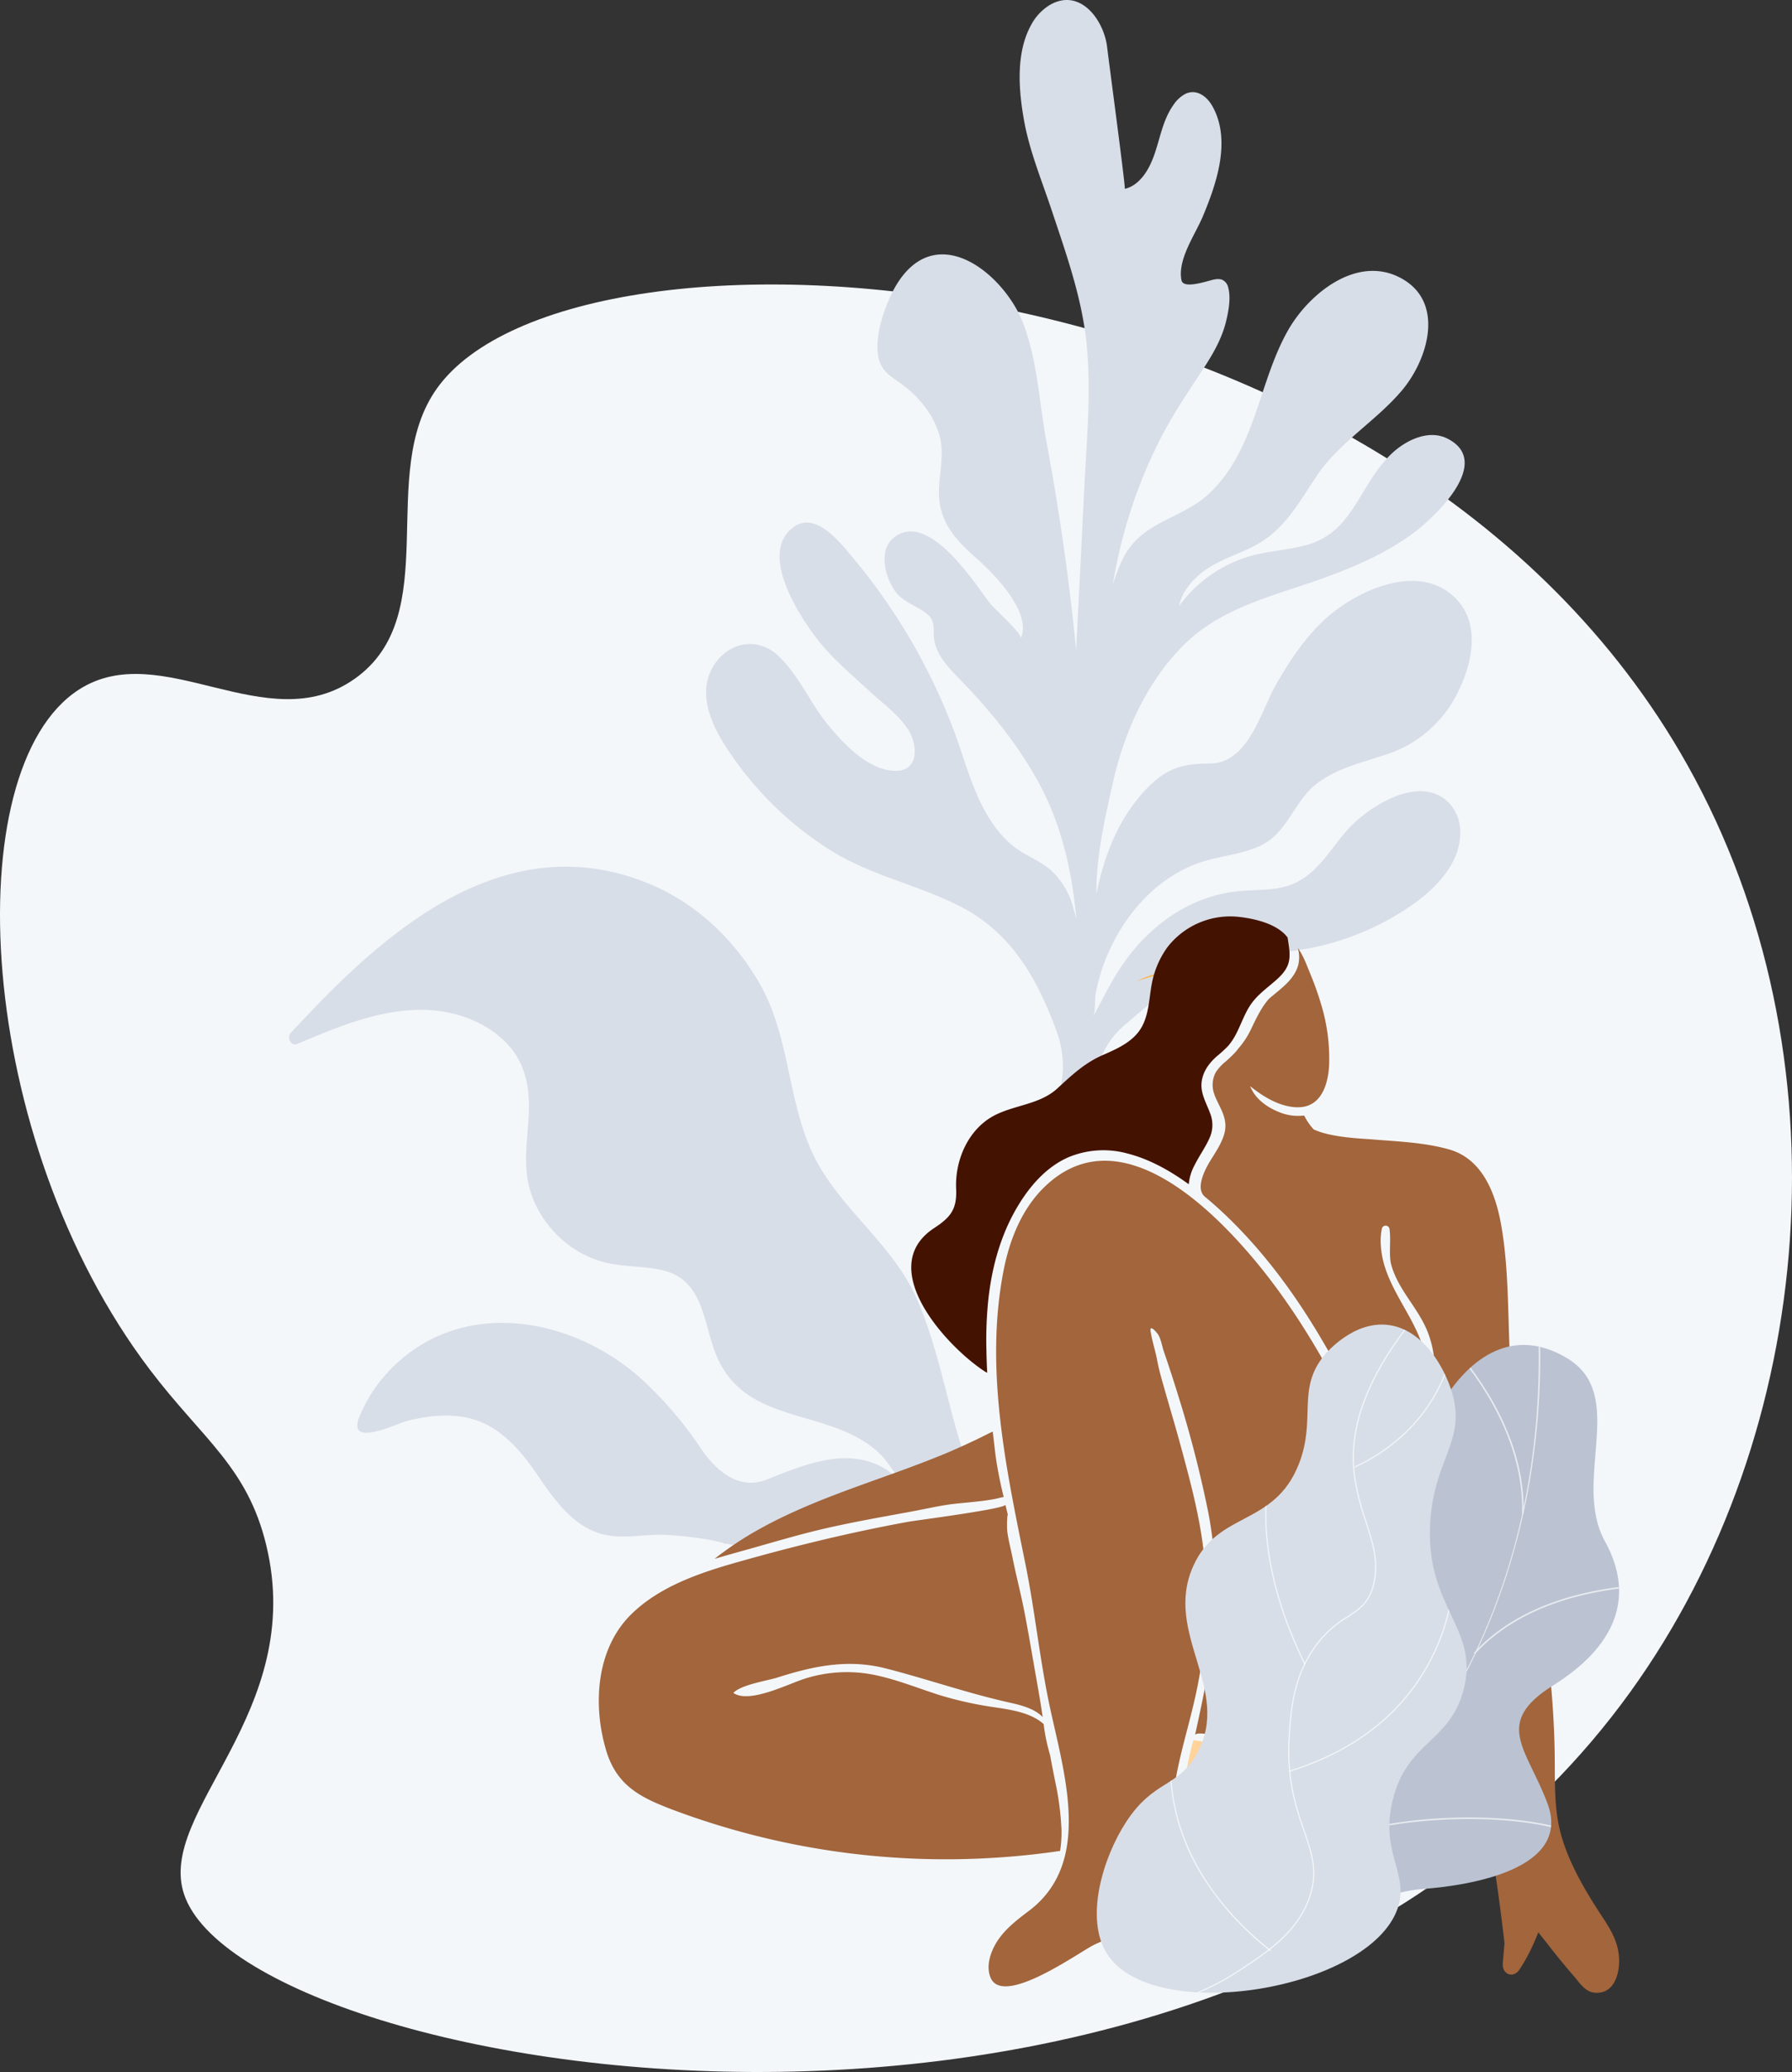
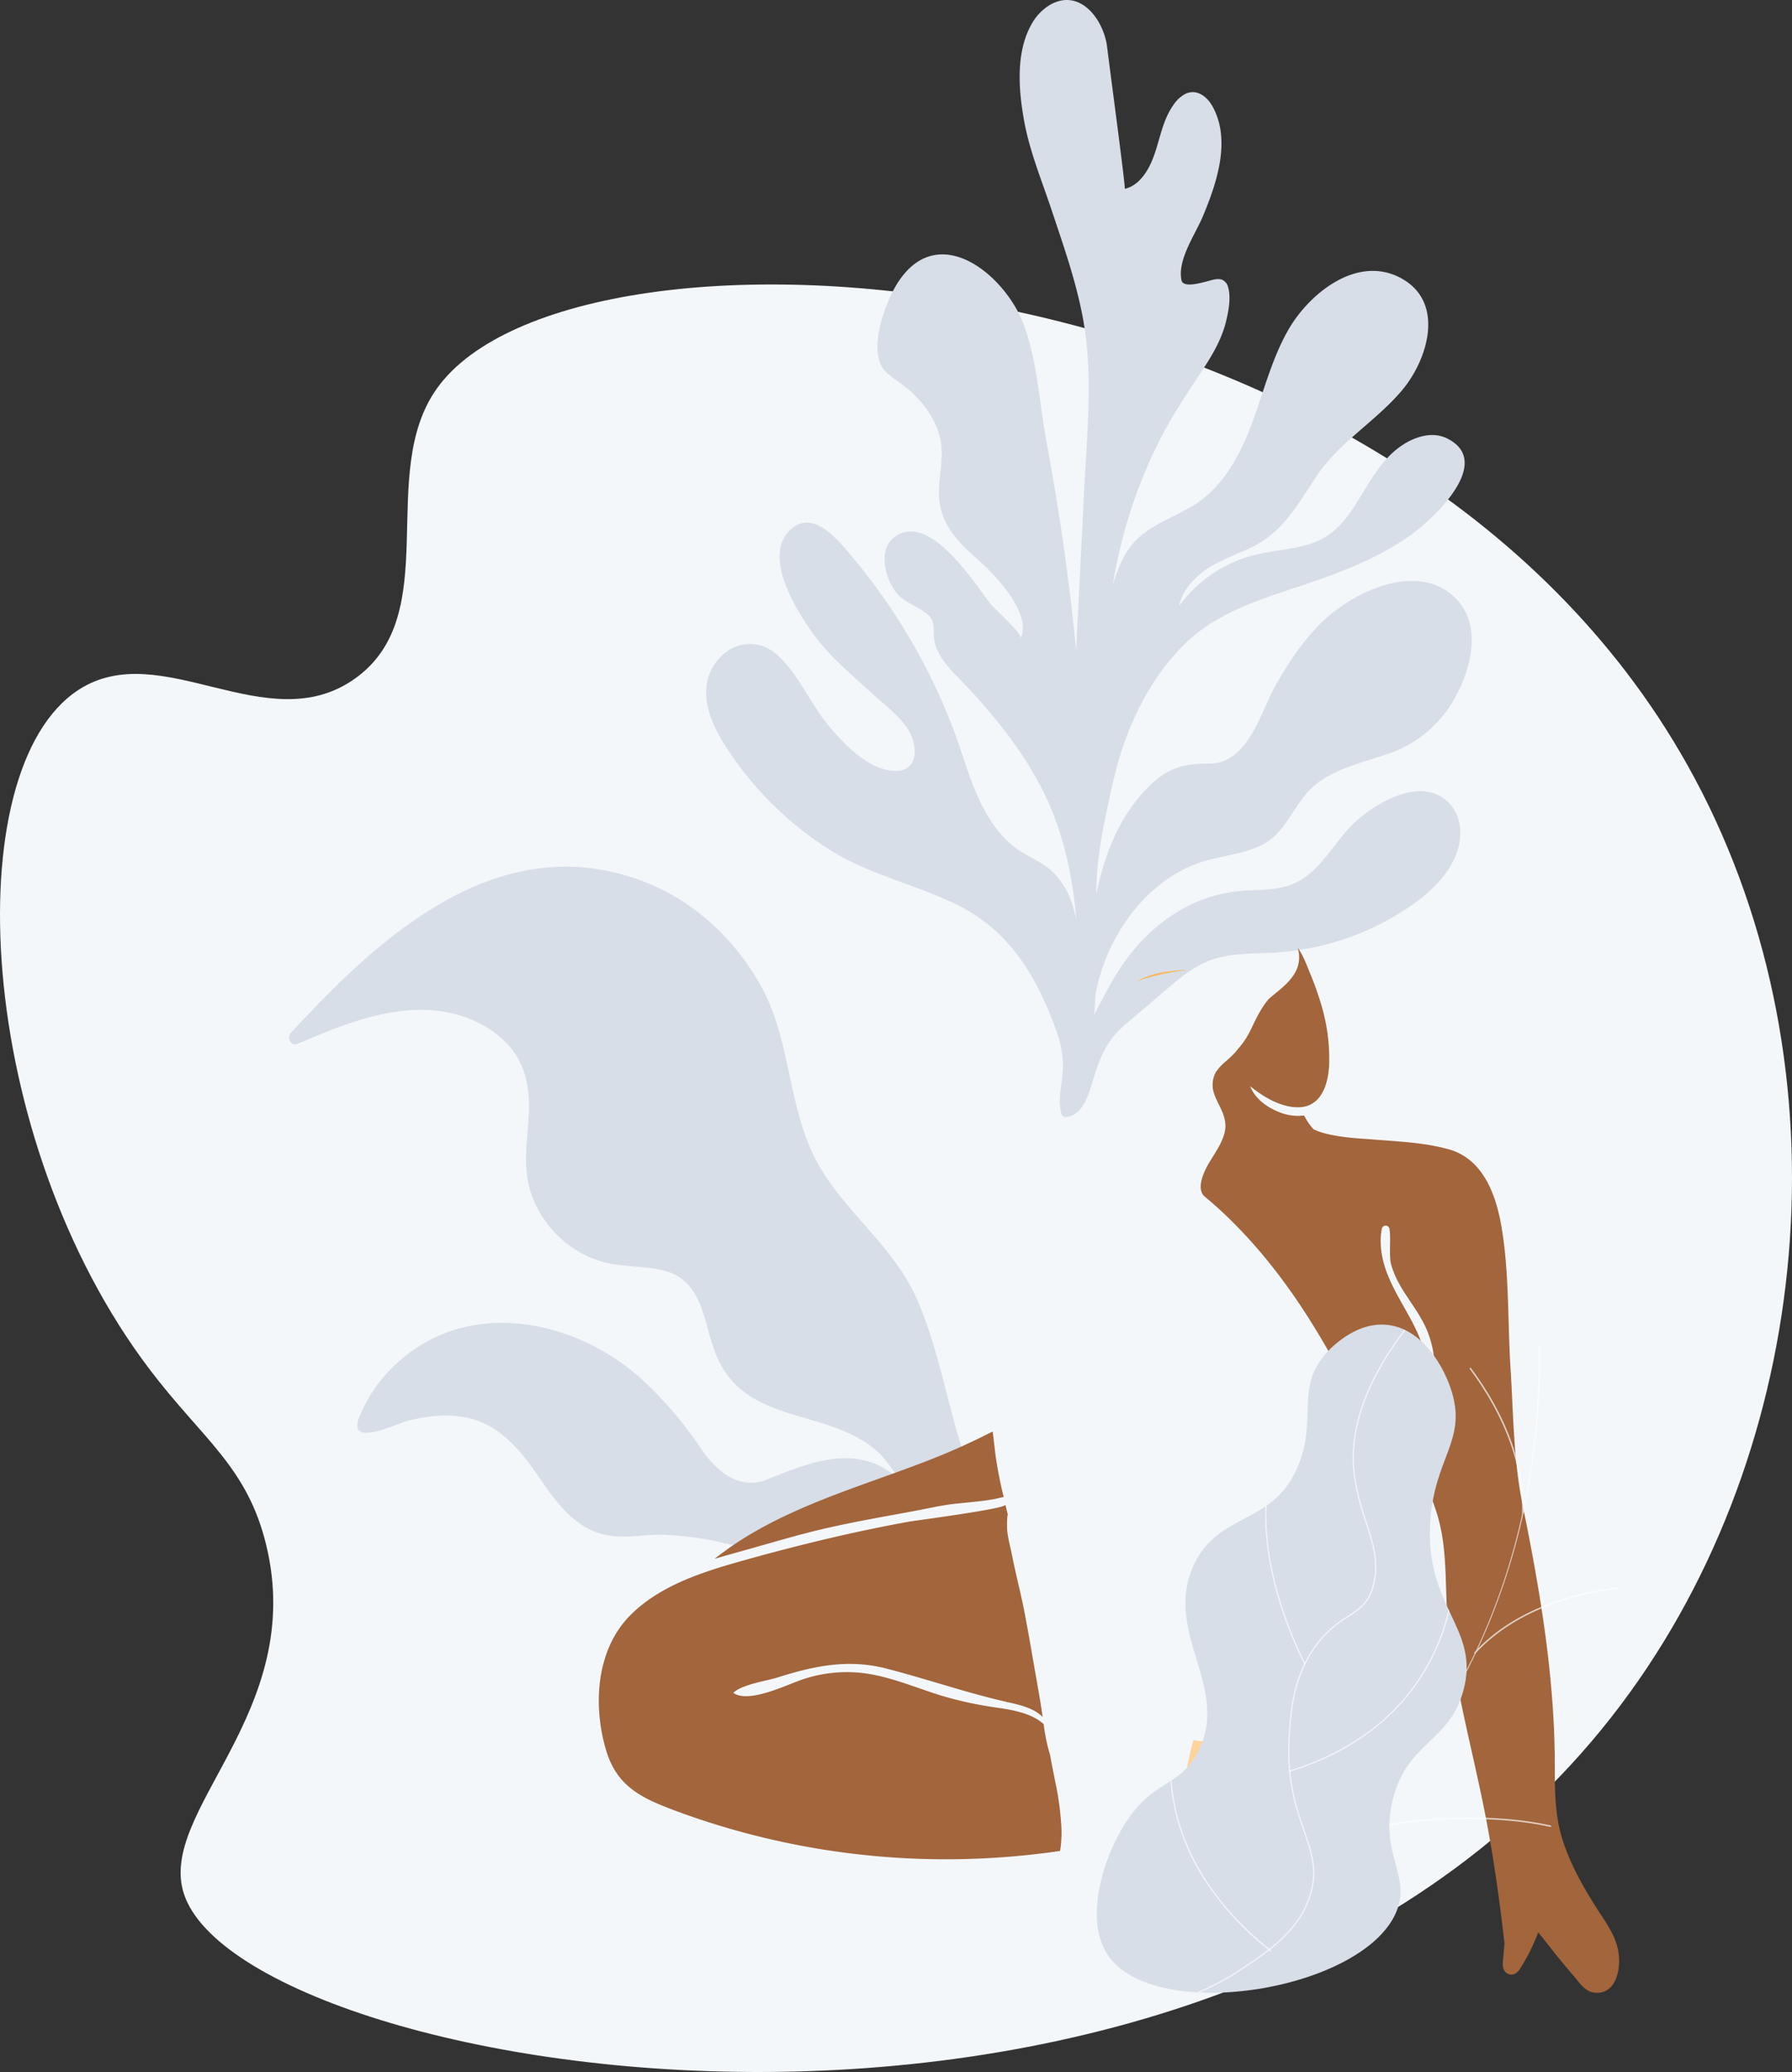
<svg xmlns="http://www.w3.org/2000/svg" width="564.687" height="652.776" viewBox="0 0 564.687 652.776">
  <rect x="0" y="0" width="564.687" height="652.776" fill="#333333" stroke="none" />
  <defs>
    <linearGradient id="linear-gradient" x1="1.177" y1="0.134" x2="0.927" y2="0.868" gradientUnits="objectBoundingBox">
      <stop offset="0" stop-color="#ffc444" />
      <stop offset="0.996" stop-color="#f36f56" />
    </linearGradient>
    <linearGradient id="linear-gradient-2" x1="1.033" y1="0.5" x2="2.033" y2="0.5" gradientUnits="objectBoundingBox">
      <stop offset="0" stop-color="#ff9085" />
      <stop offset="1" stop-color="#fb6fbb" />
    </linearGradient>
    <clipPath id="clip-path">
      <path id="Path_6575" data-name="Path 6575" d="M2160.99,1164.3c-2.209-.188-6.849-2.545-7.806-3.658-6.364-7.408-19.179-20.5-19.021-30.825.026-1.763,7.814-3.738,8.845-5.4,4.659-2.464,6.428-3.03,9.707-7.549,9.68-13.341-14.733-36.535,12.073-46.229,19.635-7.1,36.747-.976,33.258-31.786s18.563-88.189,52.134-68.055c19.266,11.555,1.4,38.663,11.881,57.626,9.959,18.02,2.812,33.525-16.274,45.431s-8.262,19.949-1.813,37.206c7.748,20.728-24.435,25.864-39.495,26.967C2192.352,1138.913,2162.071,1149.357,2160.99,1164.3Z" transform="translate(-2134.162 -966.608)" fill="url(#linear-gradient)" />
    </clipPath>
    <clipPath id="clip-path-2">
-       <path id="Path_6567" data-name="Path 6567" d="M2097.882,896.5c-7.128-11.089-1.437-30.276,6.023-41.677,8.71-13.312,16.338-10.67,22.307-21.549,11.113-20.257-10.771-37.723-1.184-59.04,7.838-17.426,25.437-12.366,33.238-32.059,5.629-14.21-.829-23.675,8.147-34.43.767-.919,9.185-10.715,19.947-9.444,10.862,1.283,17.76,13.09,20.2,21.338,4.5,15.245-5.568,20.6-6.862,40.632-1.761,27.271,15.864,33.487,10.416,53.3-4.5,16.361-17.554,15.9-22.18,34.136-4.3,16.937,5.4,23.492,1.416,34.61C2180.185,907.894,2112.421,919.123,2097.882,896.5Z" transform="translate(-2094.615 -698.19)" fill="url(#linear-gradient-2)" />
+       <path id="Path_6567" data-name="Path 6567" d="M2097.882,896.5c-7.128-11.089-1.437-30.276,6.023-41.677,8.71-13.312,16.338-10.67,22.307-21.549,11.113-20.257-10.771-37.723-1.184-59.04,7.838-17.426,25.437-12.366,33.238-32.059,5.629-14.21-.829-23.675,8.147-34.43.767-.919,9.185-10.715,19.947-9.444,10.862,1.283,17.76,13.09,20.2,21.338,4.5,15.245-5.568,20.6-6.862,40.632-1.761,27.271,15.864,33.487,10.416,53.3-4.5,16.361-17.554,15.9-22.18,34.136-4.3,16.937,5.4,23.492,1.416,34.61C2180.185,907.894,2112.421,919.123,2097.882,896.5" transform="translate(-2094.615 -698.19)" fill="url(#linear-gradient-2)" />
    </clipPath>
  </defs>
  <g id="Group_5822" data-name="Group 5822" transform="translate(-133.735 -111.429)">
    <path id="Path_7259" data-name="Path 7259" d="M600.033,517.034c-19.279,26.99,2.527,71.307-25.871,91.459-27.643,19.617-61-13.365-87.037,3.5-38.622,25.015-32.841,141.4,22.474,214.255,16.635,21.91,30.637,30.514,36.619,55.159,12.845,52.918-34.581,83.817-25.894,110.014,19.562,58.986,329.4,111.569,455.787-63.755,59.028-81.884,68.983-200.916,17.971-291.938C901.9,471.251,643.293,456.473,600.033,517.034Z" transform="translate(-328.602 -283.252)" fill="#f4f7fa" />
    <path id="Path_7521" data-name="Path 7521" d="M263.04,570.494a11.683,11.683,0,0,0-.8-4.368c-5.1-15.843-7.791-32.477-14.376-47.832-7.266-16.943-22.85-27.581-31.539-43.359-9.491-17.235-8.175-38.534-17.9-55.879-8.264-14.742-20.969-26.622-36.841-32.715C119.742,370.28,84.39,398.3,57.011,426.965q-3.34,3.5-6.648,7.028c-1.3,1.378-.021,4.363,2.035,3.5,12.181-5.135,24.832-10.5,38.259-10.742,10.048-.181,20.537,3.147,27.666,10.463,5.914,6.07,7.405,13.951,7.037,22.2-.295,6.6-1.418,13.239-.526,19.79,1.876,13.77,13.553,25.614,27.294,27.687,12.543,1.893,22.246-.526,27.539,13.528,1.973,5.236,2.852,10.858,5.132,15.967,9.621,21.559,35.282,15.6,50.8,29.855,3.3,3.028,5.923,8.616,9.6,10.941,2.1,1.329,4.874.767,7.169-.194,2.613-1.094,9.625-2.239,10.51-5.57A5.21,5.21,0,0,0,263.04,570.494Z" transform="translate(175.003 2.827)" fill="#d8dee8" />
    <path id="Path_7522" data-name="Path 7522" d="M244.1,597.2c-4.834-4.453-11.611-6.02-18.043-5.445-7.69.687-15.174,3.856-22.3,6.654-8.747,3.436-15.886-2.92-20.523-9.678a120.4,120.4,0,0,0-19.292-22.473c-21.853-19.264-56.026-25.25-78.171-3.06a46.493,46.493,0,0,0-10.236,15.349,6.129,6.129,0,0,0-.616,3.411c.895,4.515,12.985-1.408,15.835-2.114,6.3-1.56,12.911-2.311,19.3-.817,9.51,2.225,16.094,9.906,21.374,17.634,5.013,7.336,10.412,15.221,18.741,18.312,7.353,2.729,14.548.423,22.041.844a108.835,108.835,0,0,1,14.7,1.76c1.095.215,2.212.507,3.338.774.185.122.376.234.558.361.076-.061.155-.118.231-.179a16.053,16.053,0,0,0,4.284.458c2.827-.156,5.2-1.833,7.616-3.145,2.514-1.366,5.041-2.714,7.59-4.013a147.082,147.082,0,0,1,14.855-6.662,97.165,97.165,0,0,1,17.915-4.955A1.814,1.814,0,0,0,244.1,597.2Z" transform="translate(171.471 -20.808)" fill="#d8dee8" />
    <path id="Path_7523" data-name="Path 7523" d="M365.938,365.062c5.245-1.07,10.774-.92,16.163-1.25A84.407,84.407,0,0,0,426.168,348.2c7.368-5.33,14.277-12.923,14.321-22.017a13.486,13.486,0,0,0-3.247-9.206c-8.347-9.05-22.641-.853-29.712,5.549-6.979,6.317-10.906,16.153-20.13,19.8-5.1,2.016-10.778,1.586-16.237,2.076-16.293,1.461-29.6,11.491-38.251,24.948-3.036,4.72-5.511,9.834-8.172,14.77.885-1.641.5-5.39.862-7.321,3.326-17.975,15.944-36.129,33.94-41.715,6.635-2.059,15.586-2.536,21.233-6.958,5.7-4.463,8.246-12.446,14.022-17.151,6.255-5.1,14.453-6.917,22.1-9.5a37.942,37.942,0,0,0,22.767-19.533c4.43-8.674,7.228-21.021.01-29.057-11.734-13.064-33.032-2.829-43.083,7.09-5.7,5.629-10.15,12.36-14.1,19.292-4.97,8.709-8.72,24.885-20.905,24.969-7.314.049-12.44.967-18.015,6.09-10.008,9.2-15.119,21.956-17.737,35.015-.121-11.57,2.661-23.691,5.174-34.949,3.508-15.715,10.473-31.432,21.982-43.124,11.919-12.109,28.4-15.728,43.846-21.242,9.881-3.528,19.725-7.768,28.275-13.933,7.1-5.116,26.058-22.879,11.265-30.247-5.767-2.872-12.665.4-17.035,4.337-6.911,6.224-9.925,14.986-15.837,21.935a22.937,22.937,0,0,1-12.17,7.471c-4.991,1.292-10.165,1.653-15.182,2.826a42.267,42.267,0,0,0-23.758,15.5c-.167.218-.324.443-.486.666.645-3.454,2.917-6.637,5.56-9.111,4.533-4.247,10.559-6.267,16.12-8.778,10.967-4.953,15.289-13.534,21.685-23.068,7.136-10.638,18.612-17.2,26.809-26.891,8.25-9.755,13.815-28.008-.5-35.528-13.829-7.263-28.935,5.166-35.423,16.663-5.238,9.282-7.756,19.806-11.53,29.773s-9.271,19.911-18.409,25.4c-8.571,5.144-17.233,7.038-22.063,16.7a49.563,49.563,0,0,0-3.181,8.367A158.721,158.721,0,0,1,336,226.6a153.279,153.279,0,0,1,9.854-24.379c3.974-7.812,8.815-14.964,13.618-22.271,3.038-4.623,5.892-9.55,7.209-14.974.79-3.261,1.618-7.56.636-10.875a3.393,3.393,0,0,0-2.024-2.331,4.671,4.671,0,0,0-2.067-.064c-1.772.228-9.974,3.361-10.59.269-1.3-6.528,4.281-14.27,6.716-20.069,4.375-10.421,9.071-24.135,2.976-34.849-1.718-3.019-4.971-5.489-8.523-3.749a10.278,10.278,0,0,0-3.679,3.427c-4.556,6.4-4.436,14.541-8.552,21.038-1.6,2.524-3.884,4.79-6.8,5.408.336-.071-5.073-40.414-5.554-44.578-1-8.614-8.522-18.863-18.056-13.346a16.324,16.324,0,0,0-5.926,6.354c-4.852,8.8-3.919,20.55-2.194,30.107,1.746,9.669,5.555,18.784,8.653,28.091,4.559,13.7,9.676,27.929,11.083,42.584,1.514,15.764-.169,31.68-.892,47.44q-.826,16.626-1.665,33.252c-.258,5.136-.544,10.279-.787,15.425-2.11-21.97-5.274-43.854-9.316-65.533-2.268-12.161-2.812-25.1-7.155-36.923-5.678-15.456-26.62-33.108-39.524-13.606-3.919,5.923-9.148,19.839-5.235,26.707,1.284,2.253,3.612,3.662,5.724,5.167,5.73,4.084,10.735,10,12.53,16.922,1.791,6.907-.963,13.792-.041,20.707,1.027,7.707,6.224,12.912,11.8,17.814,5.3,4.659,17.345,16.855,13.79,24.983.243-1.664-8.329-9.2-9.631-10.9-5.133-6.677-19.4-29.306-30.3-20.848-5.3,4.11-2.709,13.31.865,17.619,2.875,3.467,8.05,4.449,10.6,7.616,1.363,1.694.871,4.6,1.11,6.6.629,5.24,4.687,9.3,8.355,13.1,9.658,10,18.57,20.9,25.105,33.224,6.826,12.869,10.16,27.543,11.36,41.991-.293-1.017-.582-2.3-.9-3.414a25.006,25.006,0,0,0-6.677-11.525c-3.809-3.53-8.942-5.04-12.841-8.423-10.357-8.984-13.382-22.993-17.9-35.3a188.553,188.553,0,0,0-31.483-54.4c-4.046-4.812-12.152-15.807-19.468-10.183-10.607,8.153,1.54,27.074,7.162,34.521,4.952,6.558,11.321,11.811,17.326,17.351,3.968,3.662,8.747,7.064,11.777,11.732,2.925,4.508,3.725,12.964-3.795,13.032-8.419.076-16.338-8.32-21.316-14.354-5.7-6.906-9.228-15.734-15.807-21.915-5.919-5.56-14.293-4.663-19.265,1.636-6.273,7.948-2.958,17.735,1.81,25.5a106.547,106.547,0,0,0,33.852,34.106c12.8,8.085,27.951,10.995,41.305,17.923,15.673,8.132,23.967,22.544,29.848,38.718a32.232,32.232,0,0,1,2.161,12.5c-.234,4.67-1.67,9.2-.5,13.886a1.536,1.536,0,0,0,1.84,1.042c5.519-.842,7.163-8.425,8.532-12.805,2.005-6.419,4.3-11.608,9.567-16.1l13.04-11.11c4.189-3.569,8.484-7.2,13.616-9.187A28.554,28.554,0,0,1,365.938,365.062Z" transform="translate(153.397 47.73)" fill="#d8dee8" />
    <path id="Path_7524" data-name="Path 7524" d="M360.773,423.128a73.634,73.634,0,0,1,16.346-3.578,45.2,45.2,0,0,0-10.308,1.2A28.526,28.526,0,0,0,360.773,423.128Z" transform="translate(131.091 -2.526)" fill="#f6b95c" />
    <path id="Path_7525" data-name="Path 7525" d="M418.162,756.694c-2.9-8.421-8.512-15.439-12.521-23.307-3.182-6.243-4.845-13.113-7.531-19.564-1.3-3.118-3.084-6.631-5.841-8.709a12.937,12.937,0,0,0-4.846-2.22,18.2,18.2,0,0,0-3.085-.386c-1.12-.067-2.182-.271-3.273-.418q-.066.251-.13.5A98.631,98.631,0,0,0,377.586,723a46.476,46.476,0,0,0,3.335,19.136c2.132,1.244,4.466,2.119,6.608,3.347,5.051,2.9,8.843,7.5,12.842,11.631,3.672,3.792,9.338,10.162,15.205,7.255C418.6,762.871,419.187,759.676,418.162,756.694Z" transform="translate(128.722 -42.429)" fill="#ffd399" />
    <path id="Path_7526" data-name="Path 7526" d="M215.774,626.187c8.563-2.393,17.082-4.982,25.757-6.944s17.408-3.5,26.14-5.1c3.858-.708,7.707-1.584,11.581-2.188,2.314-.362,4.659-.534,6.988-.773,2.622-.27,5.266-.544,7.859-1.024,1-.185,1.979-.484,2.971-.665a125.831,125.831,0,0,1-2.588-13.189q-.438-3.7-.871-7.4c-.3.129-.6.249-.9.4-1.58.771-3.139,1.583-4.73,2.331-3.206,1.505-6.421,2.982-9.694,4.337-6.619,2.74-13.361,5.169-20.1,7.584-13.369,4.789-26.874,9.631-39.248,16.692a101.769,101.769,0,0,0-9.718,6.27c-1.075.788-2.2,1.581-3.232,2.457C209.237,628.011,212.509,627.1,215.774,626.187Z" transform="translate(152.952 -26.444)" fill="#a2653c" />
    <path id="Path_7527" data-name="Path 7527" d="M307.341,703.163c-.569-2.858-1.147-5.708-1.661-8.571a57.682,57.682,0,0,1-2.025-9.769c-3.982-3.577-10.105-4.486-15.154-5.248a114.355,114.355,0,0,1-17.968-3.984c-6.626-2.123-13.113-4.769-19.942-6.2a43.646,43.646,0,0,0-22.173,1.119c-5.186,1.6-17.522,8.02-22.563,4.483,2.663-2.66,10.509-3.754,14.027-4.874,11.391-3.629,22.186-5.853,33.981-2.838,13.054,3.336,25.54,7.745,38.725,10.7,3.456.775,8.156,1.847,10.758,4.649l-.025-.177c-.786-5.512-1.814-10.973-2.764-16.459-1-5.777-1.992-11.556-3.126-17.309-1.1-5.567-2.563-11.055-3.654-16.615-.541-2.756-1.323-5.458-1.617-8.258a28.956,28.956,0,0,1,.018-3.822,3.887,3.887,0,0,1,.177-1.152c-.254-1.045-.507-2.09-.764-3.137.317,1.286-28.209,4.953-30.63,5.395-17.936,3.275-35.367,7.519-52.905,12.46-12.183,3.433-25.328,7.695-34.521,16.838-10.946,10.888-12,28.536-7.738,42.757,3.393,11.319,11.131,14.936,21.35,18.807a245.108,245.108,0,0,0,102.119,14.911q8.2-.539,16.358-1.629c1.073-.142,2.143-.3,3.214-.457a37.627,37.627,0,0,0,.435-6.71A90.736,90.736,0,0,0,307.341,703.163Z" transform="translate(158.955 -30.228)" fill="#a2653c" />
-     <path id="Path_7528" data-name="Path 7528" d="M449.963,647.411A107.362,107.362,0,0,0,436.8,600.6c-3.914-7.042-7.414-14.3-10.944-21.543-10.653-21.845-21.872-42.64-37.97-61.084-14.967-17.149-42.014-41.4-63.837-20.127-7.107,6.927-10.957,16.605-12.845,26.348-5.97,30.808.745,62.054,6.886,92.31,2.86,14.089,4.352,28.454,7.174,42.512,4.32,21.517,14.831,51.014-5.989,66.784-3.52,2.667-7.038,5.312-9.609,8.96-2.3,3.268-4.211,8.248-2.52,12.183,3.963,9.211,27.784-8.007,32.491-10.342,8.815-4.374,32.815-10.447,27.551-24.528-6.712-17.953.109-34.762,4.139-52.328a142.4,142.4,0,0,0,3.268-43.827c-1.017-12.392-4.339-24.684-7.583-36.647-1.621-5.981-3.407-11.911-5.1-17.871-.835-2.942-1.72-5.907-2.272-8.915-.564-3.073-1.583-6.031-2.075-9.118-.41-2.577,1.894.3,2.111.569,1.086,1.335,1.474,4.024,2.03,5.638q2.35,6.814,4.469,13.7a362.11,362.11,0,0,1,9.637,37.485,130,130,0,0,1,2.092,18.308c.884,17.427-2.618,34.525-6.365,51.439.3-1.363,7.571.274,8.425.579a16.528,16.528,0,0,1,7.213,5.23c4.449,5.345,6.2,12.3,8.39,18.751,1.128,3.326,2.349,8.878,4.975,11.38,3.784,3.6,8.925.391,12.954-1.042a56.854,56.854,0,0,0,17.169-9.13C445.4,684.258,450.611,666.041,449.963,647.411Z" transform="translate(138.755 -12.409)" fill="#a2653c" />
-     <path id="Path_7529" data-name="Path 7529" d="M367.373,478.316c1.412-2.867,3.323-5.467,4.639-8.385a9.915,9.915,0,0,0,.282-8.033c-1.166-3.165-3.089-6.286-2.673-9.8.4-3.355,2.329-5.95,4.789-8.144a38.116,38.116,0,0,0,3.659-3.362,19.81,19.81,0,0,0,2.617-4.078c1.45-2.873,2.491-5.956,4.274-8.655,1.763-2.668,4.2-4.586,6.619-6.613,2-1.677,4.251-3.542,5.215-6.055,1.05-2.737.318-5.8-.08-8.652-3.332-4.451-10.745-6.018-15.714-6.538a25.074,25.074,0,0,0-22.139,9.569,28.55,28.55,0,0,0-4.933,11.5c-.829,4.389-.867,9.026-2.886,13.106-2.477,5-7.764,7.292-12.679,9.445-5.654,2.476-9.749,6.368-14.224,10.48-6.186,5.684-15.442,5.113-22.126,9.909-6.75,4.843-10.111,13.56-9.75,21.7.283,6.4-1.693,8.943-6.891,12.344-18.9,12.368,3.722,37.236,15.862,45.156.265.173.548.313.824.465-.142-2.471-.214-4.949-.261-7.413a123.069,123.069,0,0,1,.593-15.48c1.082-10.1,3.756-20.073,8.884-28.9,3.835-6.6,9.11-12.885,16.227-16.049a28.567,28.567,0,0,1,18.844-1.216c6.819,1.748,13.13,5.293,18.818,9.366.157.112.276.216.41.293A15.369,15.369,0,0,1,367.373,478.316Z" transform="translate(142.764 0.251)" fill="#441200" />
    <path id="Path_7530" data-name="Path 7530" d="M516.148,729.59c-.345-6.229-3.882-10.608-7.227-15.878-4.313-6.791-8.452-14.163-10.8-22.024-2.636-8.821-2.092-17.834-2.249-26.925-.454-26.33-4.867-52.155-10.152-78.066-2.839-13.918-2.859-28.517-3.76-42.781-.943-14.8-.356-30.773-2.988-45.362-1.77-9.812-5.888-20.67-16.435-23.62-7.943-2.223-16.229-2.474-24.4-3.154-3.024-.252-12.763-.555-18.2-3.136a17.717,17.717,0,0,1-2.812-4.01.357.357,0,0,0-.158-.159c-.017-.07-.038-.14-.056-.21a15.379,15.379,0,0,1-7.987-1.123c-3.828-1.527-7.477-4.194-9.013-8.11,4.248,3.434,9.938,6.88,15.582,6.628,6.871-.306,8.982-7.276,9.295-13.13a58.568,58.568,0,0,0-2.612-19.611,93.591,93.591,0,0,0-3.364-9.4c-.7-1.689-1.333-3.41-2.134-5.056a20.446,20.446,0,0,0-1.4-2.481,2.636,2.636,0,0,0-.329-.4,9.65,9.65,0,0,1,.253,1.147,9.971,9.971,0,0,1-.4,4.951c-1.126,3.035-3.516,5.274-5.949,7.3-1.029.855-2.071,1.688-3.063,2.567-2.394,2.757-3.915,6-5.542,9.393a26.212,26.212,0,0,1-4.1,6.272q-.4.536-.827,1.049a42.805,42.805,0,0,1-3.749,3.514,15.828,15.828,0,0,0-2.46,2.813,8.425,8.425,0,0,0-.691,6.382c1.321,4.426,5.018,7.94,3.2,13.549-.949,2.924-2.714,5.464-4.3,8.061-1.557,2.546-4.84,8.667-1.651,11.3q1.3,1.069,2.561,2.174c3.242,2.837,6.327,5.848,9.286,8.978,12.111,12.805,21.837,27.591,30.163,43.079,1.744,3.244,3.772,6.952,5.384,10.484,1.075,2.354,2.271,8.134,4.953,9.068a4.332,4.332,0,0,0,2.2-.014c12.923-2.406,17.84-15.491,13.891-27.2-3.641-10.8-12.371-19.486-13.022-31.319a19.144,19.144,0,0,1,.327-5.212,1.226,1.226,0,0,1,2.409.111c.515,3.53-.284,8.325.542,11.259,2.218,7.879,8.069,13.151,11.2,20.47a32.125,32.125,0,0,1,2.283,16.117,22.813,22.813,0,0,1-2.3,7.944c-1.174,2.238-3.625,3.865-4.2,6.323a12.683,12.683,0,0,0-.033,4.462c1.084,8.711,5.593,16.244,7.9,24.6,3.186,11.542,1.829,23.458,3.266,35.187,2.6,21.2,8.577,41.783,12.393,62.76,2.165,11.9,3.8,23.9,5.187,35.913-.164,1.637-.273,3.283-.433,4.932-.146,1.5-.369,3.116.87,4.243,1.431,1.3,3.238.618,4.217-.817a55.734,55.734,0,0,0,4.6-8.473c.5-1.1.958-2.216,1.39-3.342,1.336,1.638,3.98,5.026,4.328,5.469q3.256,4.147,6.719,8.127c1.842,2.117,3.589,5.105,6.649,5.415,5.676.575,7.7-4.966,7.785-9.692Q516.185,730.237,516.148,729.59Z" transform="translate(127.767 -1.4)" fill="#a2653c" />
    <path id="Path_7531" data-name="Path 7531" d="M457.479,602.249c.008-.6.036-1.2.061-1.808-.027-.345-.059-.692-.081-1.037a71.953,71.953,0,0,1,.119-9.417q.079-1.1.213-2.192c-.015.009-.028.021-.043.031a26.35,26.35,0,0,1-7.582,2.853c-.711.174-1.425.338-2.138.5-.05.011-.1.021-.152.031q1.528,3.164,3.042,6.33c2.3,4.831,4.618,9.649,7.04,14.418.284.561.579,1.116.87,1.674-.161-.586-.323-1.172-.455-1.766A41.846,41.846,0,0,1,457.479,602.249Z" transform="translate(118.789 -26.287)" fill="#ffd399" />
    <g id="Group_5821" data-name="Group 5821" transform="translate(-32.729 -29.603)">
      <g id="Group_5424" data-name="Group 5424" transform="translate(544.286 564.747)">
        <g id="Group_5423" data-name="Group 5423" transform="translate(0)">
-           <path id="Path_6568" data-name="Path 6568" d="M2160.99,1164.3c-2.209-.188-6.849-2.545-7.806-3.658-6.364-7.408-19.179-20.5-19.021-30.825.026-1.763,7.814-3.738,8.845-5.4,4.659-2.464,6.428-3.03,9.707-7.549,9.68-13.341-14.733-36.535,12.073-46.229,19.635-7.1,36.747-.976,33.258-31.786s18.563-88.189,52.134-68.055c19.266,11.555,1.4,38.663,11.881,57.626,9.959,18.02,2.812,33.525-16.274,45.431s-8.262,19.949-1.813,37.206c7.748,20.728-24.435,25.864-39.495,26.967C2192.352,1138.913,2162.071,1149.357,2160.99,1164.3Z" transform="translate(-2134.162 -966.608)" fill="#bbc3d2" />
          <g id="Group_5422" data-name="Group 5422">
            <g id="Group_5421" data-name="Group 5421" clip-path="url(#clip-path)">
              <g id="Group_5420" data-name="Group 5420" transform="translate(9.601 -4.835)" opacity="0.7" style="mix-blend-mode: soft-light;isolation: isolate">
                <g id="Group_5419" data-name="Group 5419">
                  <path id="Path_6570" data-name="Path 6570" d="M2205.947,1114.9l-.224-.414c63.834-34.626,100.207-103.372,97.3-183.9l.471-.017c1.378,38.163-6.4,75.079-22.509,106.757A180.809,180.809,0,0,1,2205.947,1114.9Z" transform="translate(-2205.722 -930.567)" fill="#fcfdfe" />
                  <path id="Path_6571" data-name="Path 6571" d="M2529.227,2080.088c-19.125-5.365-50.669-4.159-70.318,2.688l-.155-.445c19.726-6.874,51.4-8.083,70.6-2.7Z" transform="translate(-2424.806 -1922.557)" fill="#fcfdfe" />
                  <path id="Path_6572" data-name="Path 6572" d="M2298.082,1802.48l-.331-.336c7.705-7.59,11.278-18.783,10.618-33.27-.484-10.622-3.189-22.734-8.042-36l.443-.162c4.869,13.312,7.585,25.471,8.071,36.141C2309.506,1783.478,2305.887,1794.792,2298.082,1802.48Z" transform="translate(-2285.404 -1625.092)" fill="#fcfdfe" />
                  <path id="Path_6573" data-name="Path 6573" d="M2780.176,1553.312l-.347-.318c13.789-15.053,34.717-19.831,49.846-21.189l.042.47C2814.671,1533.625,2793.863,1538.371,2780.176,1553.312Z" transform="translate(-2702.805 -1451.14)" fill="#fcfdfe" />
                  <path id="Path_6574" data-name="Path 6574" d="M2752.461,1023.691l-.471-.014c.662-22.988-13.4-42.606-21.846-52.255l.355-.311C2738.987,980.812,2753.128,1000.542,2752.461,1023.691Z" transform="translate(-2659.785 -965.672)" fill="#fcfdfe" />
                </g>
              </g>
            </g>
          </g>
        </g>
      </g>
      <g id="Group_5418" data-name="Group 5418" transform="translate(512.078 558.337)">
        <path id="Path_6560" data-name="Path 6560" d="M2097.882,896.5c-7.128-11.089-1.437-30.276,6.023-41.677,8.71-13.312,16.338-10.67,22.307-21.549,11.113-20.257-10.771-37.723-1.184-59.04,7.838-17.426,25.437-12.366,33.238-32.059,5.629-14.21-.829-23.675,8.147-34.43.767-.919,9.185-10.715,19.947-9.444,10.862,1.283,17.76,13.09,20.2,21.338,4.5,15.245-5.568,20.6-6.862,40.632-1.761,27.271,15.864,33.487,10.416,53.3-4.5,16.361-17.554,15.9-22.18,34.136-4.3,16.937,5.4,23.492,1.416,34.61C2180.185,907.894,2112.421,919.123,2097.882,896.5Z" transform="translate(-2094.615 -698.19)" fill="#d8dee8" />
        <g id="Group_5417" data-name="Group 5417" transform="translate(0)">
          <g id="Group_5416" data-name="Group 5416" clip-path="url(#clip-path-2)">
            <g id="Group_5415" data-name="Group 5415" transform="translate(12.833 -10.05)">
              <path id="Path_6562" data-name="Path 6562" d="M2181.259,894.02a.181.181,0,0,1-.027-.359,77.742,77.742,0,0,0,31.673-11.986c9-5.926,18.3-12.052,22.1-22.792,2.876-8.123.872-13.937-1.665-21.3-2.467-7.162-5.539-16.075-4.612-29.926.53-7.908,1.187-17.75,7.63-27.3a33.964,33.964,0,0,1,10.834-10.213c3.481-2.286,6.23-4.092,7.691-8.686,2.381-7.49.36-13.762-1.98-21.024a79.418,79.418,0,0,1-3.659-14.662c-2.03-15.608,4.677-32.755,19.935-50.966a.181.181,0,1,1,.277.232c-15.19,18.13-21.869,35.184-19.854,50.687a79.149,79.149,0,0,0,3.645,14.6c2.359,7.32,4.4,13.643,1.98,21.244-1.5,4.717-4.437,6.645-7.837,8.879a33.655,33.655,0,0,0-10.733,10.113c-6.388,9.47-7.043,19.258-7.57,27.123-.922,13.778,2.136,22.653,4.594,29.784,2.559,7.428,4.581,13.294,1.663,21.536-3.842,10.854-13.2,17.015-22.245,22.973a78.1,78.1,0,0,1-31.818,12.042Z" transform="translate(-2181.078 -668.174)" fill="#fff" opacity="0.7" style="mix-blend-mode: soft-light;isolation: isolate" />
              <path id="Path_6563" data-name="Path 6563" d="M2464.647,1051.406a.181.181,0,0,1-.162-.1c-10.192-20.736-12.328-37.023-12.324-47.035,0-10.863,2.459-16.9,2.484-16.965a.181.181,0,0,1,.335.139c-.025.059-2.457,6.052-2.457,16.851,0,9.969,2.131,26.19,12.287,46.85a.18.18,0,0,1-.083.242A.178.178,0,0,1,2464.647,1051.406Z" transform="translate(-2411.925 -934.248)" fill="#fff" opacity="0.7" style="mix-blend-mode: soft-light;isolation: isolate" />
              <path id="Path_6564" data-name="Path 6564" d="M2503.035,1296.434a.181.181,0,0,1-.053-.354c11.718-3.629,21.713-9.076,29.708-16.188a64.947,64.947,0,0,0,15.267-20.1,62.007,62.007,0,0,0,6.453-24.339.181.181,0,0,1,.181-.18h0a.181.181,0,0,1,.18.181,62.415,62.415,0,0,1-6.49,24.5,65.312,65.312,0,0,1-15.351,20.206c-8.034,7.147-18.074,12.618-29.842,16.263A.168.168,0,0,1,2503.035,1296.434Z" transform="translate(-2455.095 -1145.512)" fill="#fff" opacity="0.7" style="mix-blend-mode: soft-light;isolation: isolate" />
              <path id="Path_6565" data-name="Path 6565" d="M2281.812,1638.326a.181.181,0,0,1-.112-.039,91.416,91.416,0,0,1-21.727-24.019,68.152,68.152,0,0,1-8.626-21.809c-2.589-12.823-.23-21.88-.206-21.97a.181.181,0,0,1,.349.094c-.024.089-2.362,9.08.215,21.825,2.379,11.762,9.552,29.221,30.219,45.6a.181.181,0,0,1-.112.322Z" transform="translate(-2239.885 -1430.853)" fill="#fff" opacity="0.7" style="mix-blend-mode: soft-light;isolation: isolate" />
-               <path id="Path_6566" data-name="Path 6566" d="M2641.764,685.539a.181.181,0,0,1-.077-.344,57.168,57.168,0,0,0,20.582-15.871,52.329,52.329,0,0,0,9.272-17.914,55.522,55.522,0,0,0,2.159-20.725.181.181,0,0,1,.358-.047,55.9,55.9,0,0,1-2.167,20.861,52.693,52.693,0,0,1-9.335,18.043,57.519,57.519,0,0,1-20.716,15.98A.186.186,0,0,1,2641.764,685.539Z" transform="translate(-2573.233 -630.481)" fill="#fff" opacity="0.7" style="mix-blend-mode: soft-light;isolation: isolate" />
            </g>
          </g>
        </g>
      </g>
    </g>
  </g>
</svg>